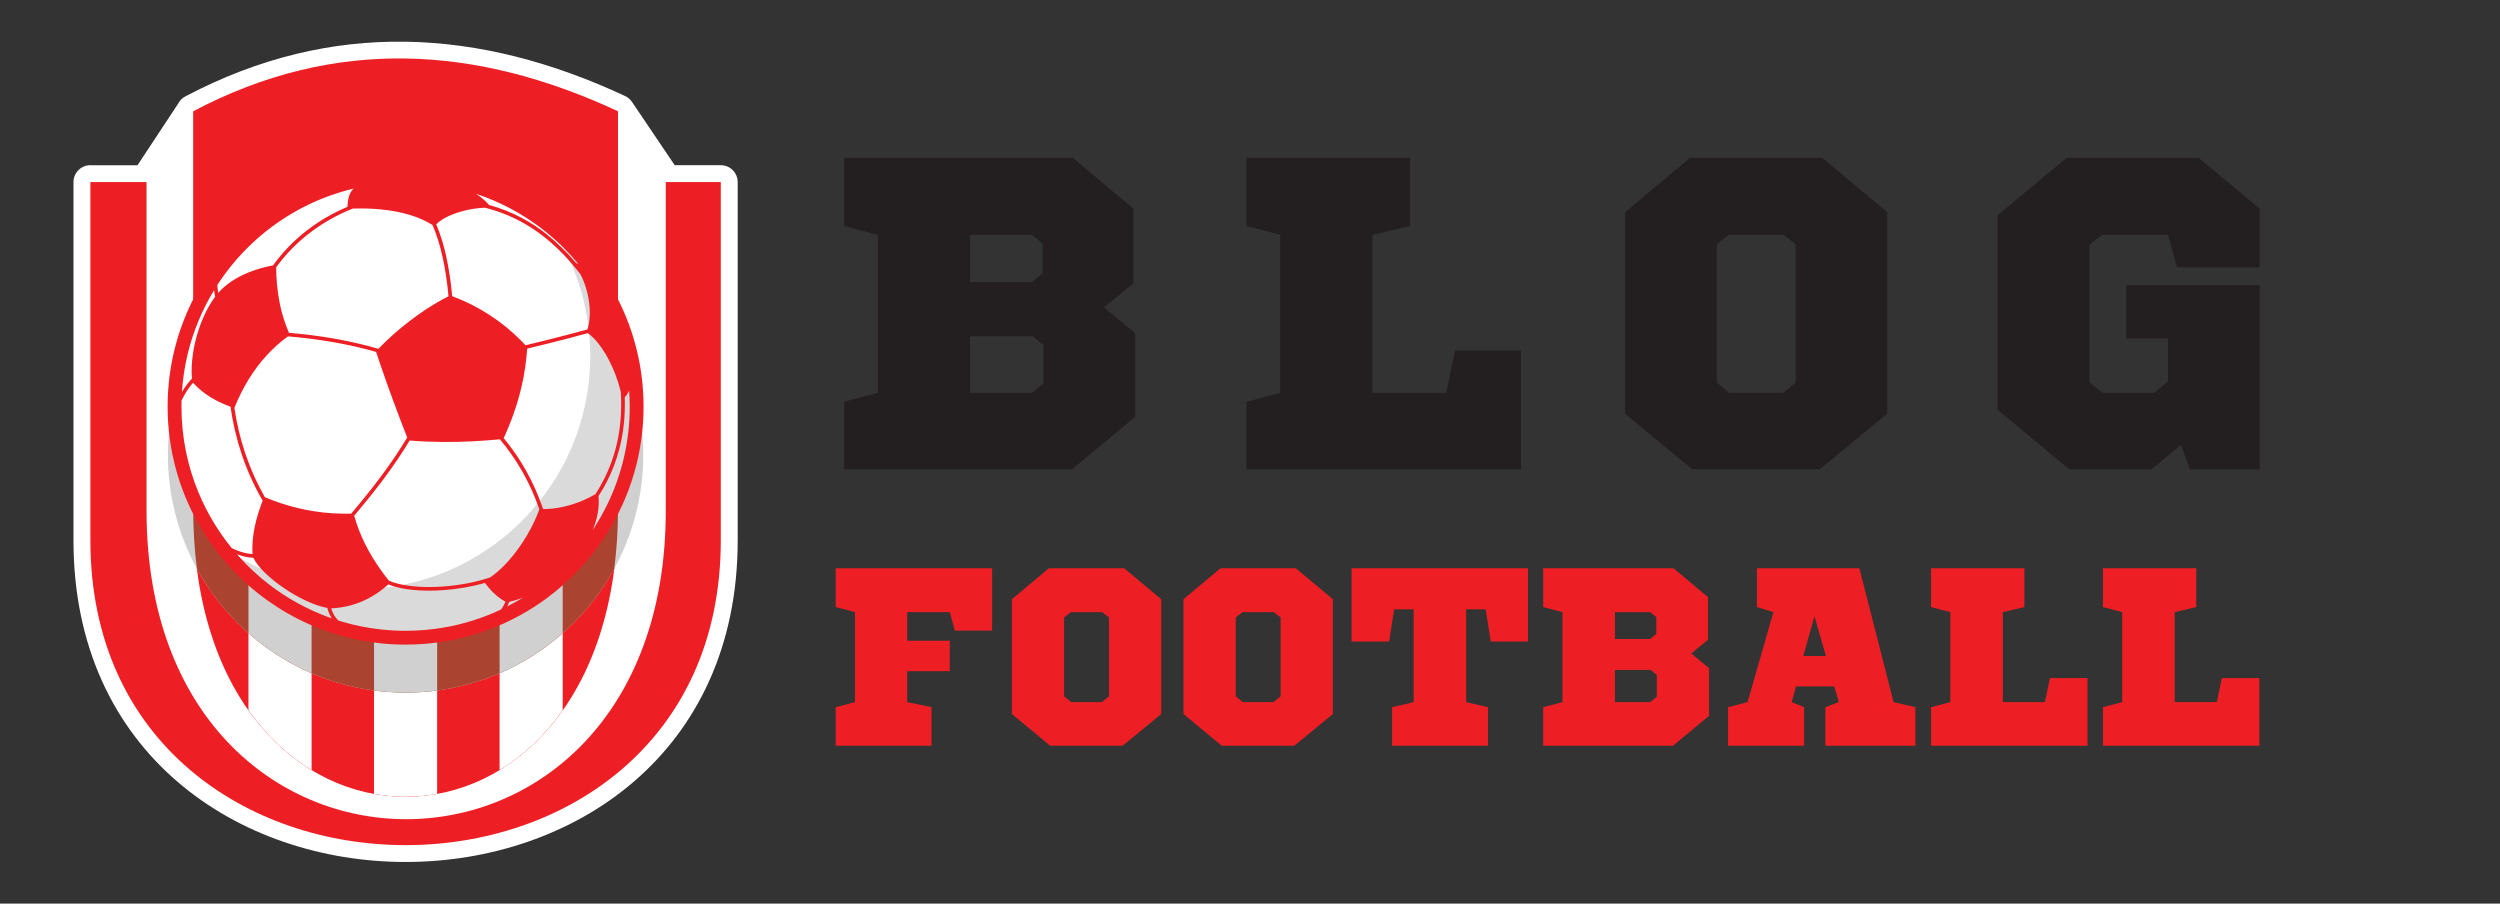
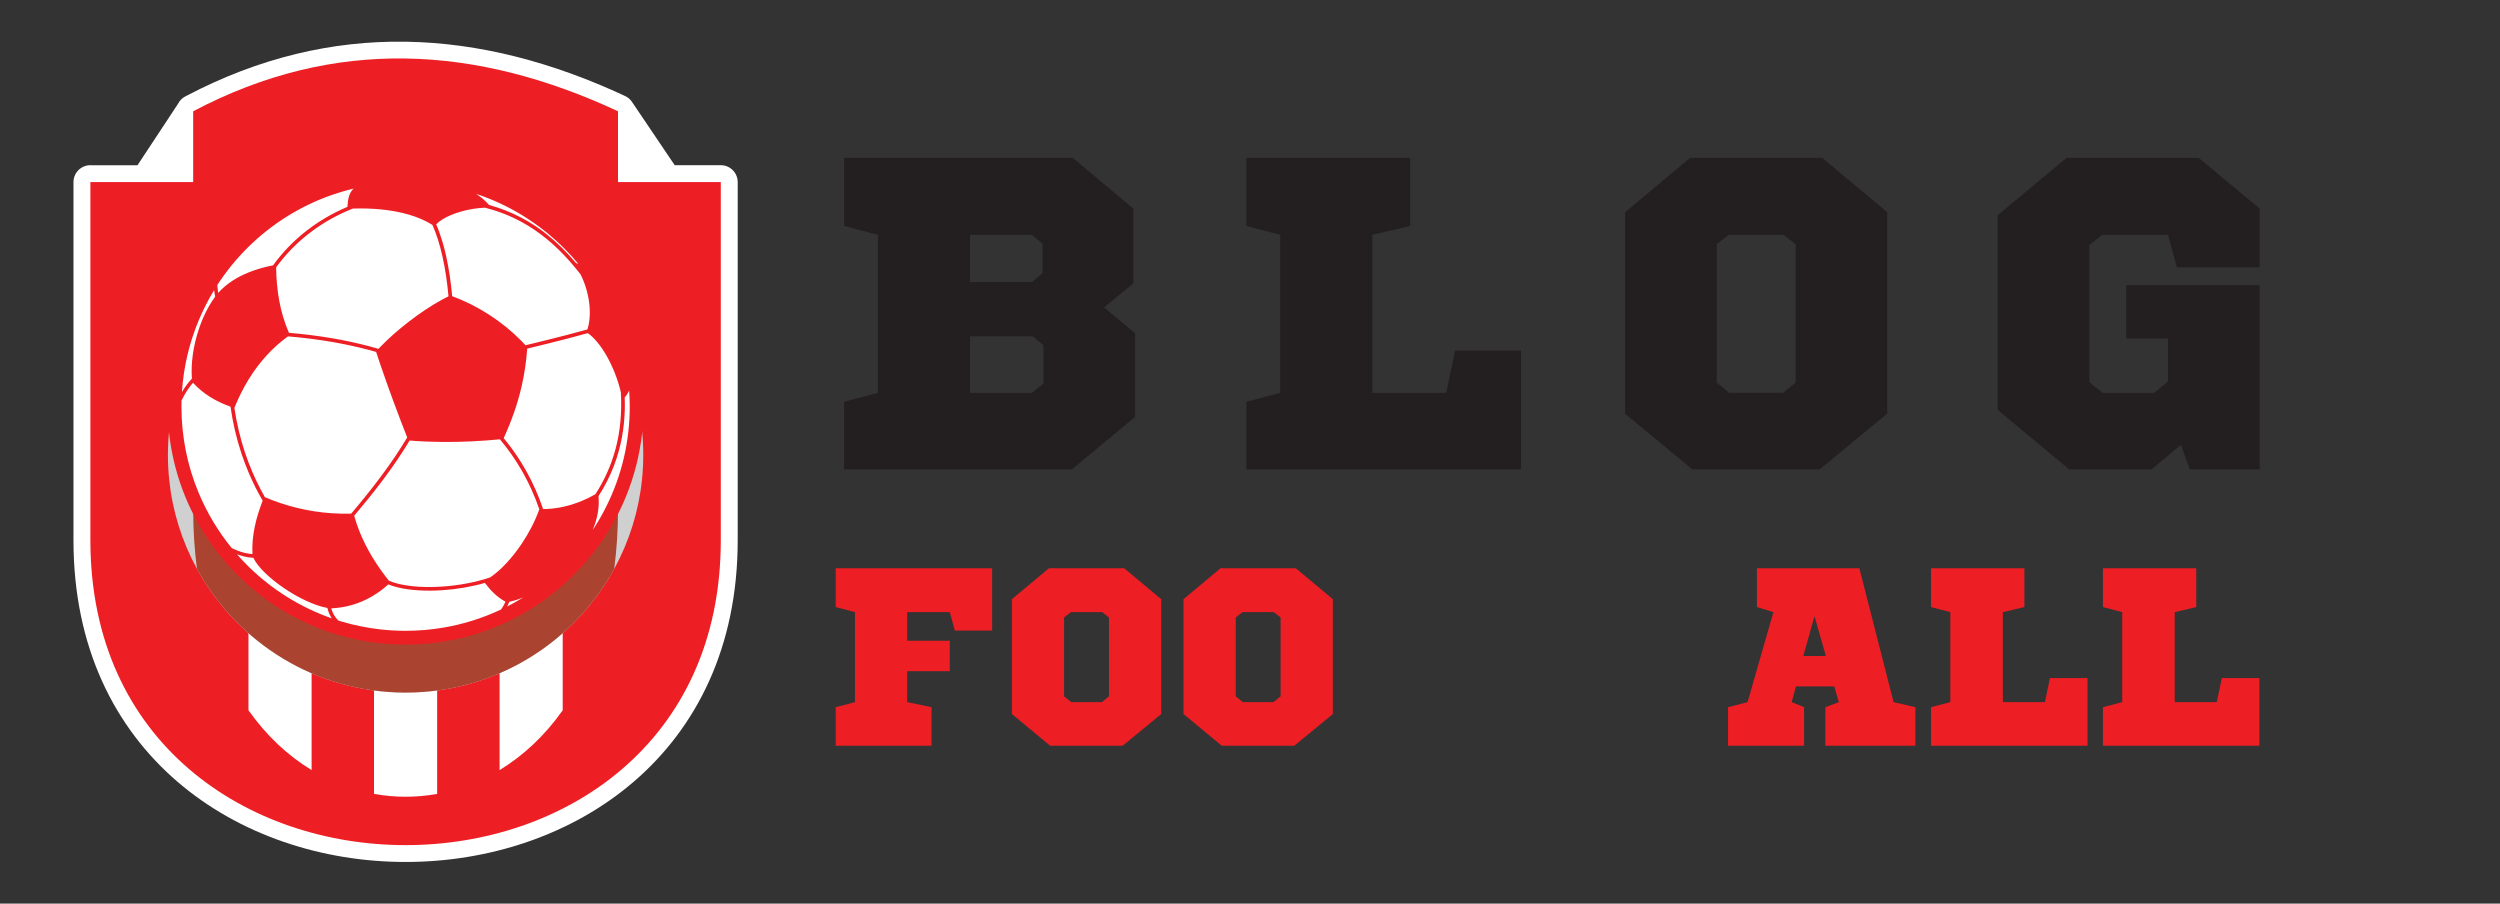
<svg xmlns="http://www.w3.org/2000/svg" version="1.1" id="Calque_1" x="0px" y="0px" width="221.333px" height="80px" viewBox="0 0 221.333 80" enable-background="new 0 0 221.333 80" xml:space="preserve">
  <rect x="0" y="0" width="221.333" height="80" fill="#333333" stroke="none" />
  <g>
    <path fill-rule="evenodd" clip-rule="evenodd" fill="#FFFFFF" d="M8.129,14.63h4.043l3.59-5.441   c0.156-0.311,0.417-0.56,0.736-0.701c6.466-3.396,12.942-4.895,19.426-4.795c6.501,0.101,12.974,1.804,19.42,4.809   c0.265,0.123,0.475,0.314,0.623,0.542l3.766,5.581h4.08c0.827,0,1.497,0.67,1.497,1.496v31.715c0,37.969-58.805,37.969-58.805,0   V16.121C6.506,15.249,7.247,14.559,8.129,14.63z" />
    <path fill-rule="evenodd" clip-rule="evenodd" fill="#ED1F24" d="M8.002,16.116h55.812V47.83c0,35.989-55.812,35.99-55.812,0   V16.116z" />
-     <path fill-rule="evenodd" clip-rule="evenodd" fill="#FFFFFF" d="M17.105,9.855l37.609-0.003l4.229,6.267v29.109   c0,36.397-45.968,36.398-45.968,0V16.116L17.105,9.855z" />
    <path fill-rule="evenodd" clip-rule="evenodd" fill="#ED1F24" d="M17.102,9.852c12.537-6.621,25.075-5.841,37.612,0v35.226   c0,33.952-37.612,33.952-37.612,0V9.852z" />
    <path fill-rule="evenodd" clip-rule="evenodd" fill="#FFFFFF" d="M21.998,36.001h5.589v32.176c-2.08-1.26-3.986-3.025-5.589-5.293   V36.001L21.998,36.001z M49.818,62.884c-1.603,2.268-3.51,4.033-5.588,5.293V36.001h5.588V62.884L49.818,62.884z M38.702,70.286   c-1.851,0.336-3.738,0.337-5.588,0V36.001h5.588V70.286z" />
    <g>
      <circle fill-rule="evenodd" clip-rule="evenodd" fill="#D0D0D0" cx="35.908" cy="40.275" r="21.042" />
      <path fill-rule="evenodd" clip-rule="evenodd" fill="#AA4430" d="M54.714,30.833v14.246c0,1.862-0.12,3.618-0.333,5.276    c-3.572,6.531-10.505,10.962-18.473,10.962c-7.966,0-14.9-4.431-18.472-10.961c-0.214-1.659-0.333-3.414-0.333-5.277V30.831    c3.461-6.878,10.583-11.598,18.806-11.598C44.131,19.233,51.254,23.954,54.714,30.833z" />
-       <path fill-rule="evenodd" clip-rule="evenodd" fill="#D0D0D0" d="M21.998,36.001h5.589v23.604    c-2.053-0.885-3.936-2.087-5.589-3.545V36.001L21.998,36.001z M49.818,56.059c-1.652,1.457-3.535,2.661-5.588,3.545V36.001h5.588    V56.059L49.818,56.059z M38.702,61.131c-0.914,0.121-1.847,0.186-2.794,0.186c-0.946,0-1.879-0.064-2.794-0.186v-25.13h5.588    V61.131z" />
    </g>
    <g>
      <path fill-rule="evenodd" clip-rule="evenodd" fill="#FFFFFF" d="M35.908,56.669c11.383,0,20.667-9.283,20.667-20.666    c0-11.382-9.284-20.666-20.667-20.666c-11.382,0-20.666,9.284-20.666,20.666C15.242,47.386,24.526,56.669,35.908,56.669z" />
-       <path fill-rule="evenodd" clip-rule="evenodd" fill="#DADADA" d="M48.479,19.601c4.92,3.778,8.096,9.72,8.096,16.402    c0,11.412-9.255,20.666-20.667,20.666c-6.977,0-13.145-3.46-16.888-8.756c3.483,2.674,7.84,4.266,12.57,4.266    c11.412,0,20.666-9.255,20.666-20.667C52.256,27.077,50.857,22.968,48.479,19.601z" />
      <path fill-rule="evenodd" clip-rule="evenodd" fill="#ED1F24" d="M53.733,24.772c-1.406-2.227-3.218-4.172-5.33-5.73    c-0.712-0.525-1.458-1.006-2.232-1.44c-2.135-1.193-4.499-2.027-7.009-2.417c-1.06-0.165-2.147-0.251-3.254-0.251    c-0.744,0-1.478,0.039-2.203,0.114c-1.184,0.124-2.338,0.345-3.456,0.656c-0.303,0.084-0.603,0.175-0.9,0.272    c-2.739,0.897-5.23,2.34-7.347,4.201c-1.76,1.548-3.259,3.384-4.424,5.434c-1.742,3.067-2.739,6.612-2.739,10.39    c0,3.779,0.997,7.326,2.739,10.392c1.166,2.052,2.665,3.886,4.424,5.435c2.116,1.86,4.607,3.304,7.347,4.199    c0.297,0.098,0.597,0.189,0.9,0.273c1.117,0.312,2.271,0.532,3.456,0.656c0.725,0.075,1.459,0.114,2.203,0.114    c1.107,0,2.194-0.087,3.254-0.251c2.511-0.39,4.874-1.224,7.009-2.416c0.774-0.434,1.52-0.914,2.232-1.439    c2.112-1.559,3.924-3.505,5.33-5.73c2.054-3.251,3.244-7.104,3.244-11.232S55.787,28.024,53.733,24.772z M46.171,19.019    c0.78,0.473,1.526,0.998,2.232,1.57c0.535,0.435,1.047,0.896,1.536,1.384c0.438,0.438,0.856,0.897,1.252,1.376    c-0.062-0.022-0.125-0.039-0.185-0.051c-0.842-0.996-1.704-1.843-2.604-2.557c-0.307-0.243-0.616-0.47-0.932-0.683    c-0.425-0.286-0.857-0.544-1.3-0.779c-0.91-0.479-1.863-0.854-2.873-1.134c-0.323-0.375-0.71-0.699-1.148-0.983    C43.567,17.632,44.915,18.258,46.171,19.019z M39.162,19.429c0.89-0.56,2.381-0.992,3.783-1.042    c1.144,0.294,2.212,0.709,3.226,1.26c0.38,0.208,0.752,0.433,1.119,0.68c0.377,0.254,0.748,0.531,1.113,0.831    c1.039,0.852,2.029,1.89,2.997,3.139c0.795,1.572,1.037,3.538,0.604,4.87c-1.185,0.332-2.388,0.641-3.601,0.941    c-0.623,0.154-1.249,0.307-1.875,0.459c-0.117-0.126-0.236-0.251-0.356-0.374c-1.722-1.75-3.877-3.141-6.139-3.97    c-0.109-1.208-0.287-2.44-0.545-3.595c-0.097-0.429-0.205-0.846-0.325-1.249c-0.16-0.536-0.339-1.043-0.544-1.509    C38.755,19.717,38.939,19.569,39.162,19.429z M33.705,18.538c1.751,0.169,3.355,0.604,4.578,1.373    c0.362,0.807,0.652,1.748,0.879,2.75l0.009,0.038c0.255,1.132,0.429,2.344,0.536,3.534c-0.179,0.088-0.361,0.183-0.545,0.282    c-1.97,1.071-4.094,2.751-5.457,4.162c-0.067,0.069-0.133,0.138-0.196,0.207c-1.076-0.313-2.162-0.572-3.259-0.784    c-0.225-0.043-0.45-0.085-0.675-0.125l-0.225-0.038c-1.243-0.211-2.5-0.366-3.771-0.473c-0.801-1.849-1.102-3.753-1.131-5.795    c0.793-1.097,1.756-2.099,2.866-2.967c0.632-0.495,1.313-0.946,2.036-1.347c0.293-0.162,0.593-0.316,0.9-0.461    c0.323-0.153,0.652-0.296,0.99-0.429C32.078,18.438,32.907,18.461,33.705,18.538z M36.051,38.73    c-0.687,1.156-1.458,2.289-2.29,3.406l-0.056,0.074c-0.824,1.104-1.703,2.188-2.611,3.263c-0.284,0.007-0.565,0.008-0.844,0.003    c-0.303-0.006-0.603-0.018-0.9-0.039c-2.083-0.142-4.035-0.633-5.899-1.417c-0.568-0.997-1.049-2.021-1.448-3.071    c-0.113-0.294-0.219-0.594-0.319-0.893c-0.423-1.277-0.731-2.593-0.934-3.942c0.365-0.913,0.787-1.748,1.252-2.507    c0.997-1.625,2.199-2.898,3.494-3.826c1.296,0.108,2.582,0.266,3.853,0.483l0.168,0.029c0.245,0.042,0.488,0.088,0.731,0.135    c1.029,0.201,2.046,0.442,3.05,0.729c0.133,0.403,0.268,0.806,0.406,1.208C34.43,34.488,35.214,36.608,36.051,38.73z     M21.878,21.973l0.125-0.123c2.061-2.025,4.563-3.604,7.347-4.579c0.297-0.104,0.597-0.201,0.9-0.291    c0.346-0.103,0.695-0.197,1.05-0.281c-0.424,0.407-0.502,0.999-0.54,1.613c-0.172,0.072-0.342,0.148-0.51,0.226    c-0.306,0.141-0.606,0.292-0.9,0.45c-0.797,0.43-1.544,0.919-2.235,1.459c-1.138,0.89-2.125,1.918-2.937,3.044    c-0.771,0.15-1.502,0.359-2.175,0.631c-1.072,0.434-1.994,1.03-2.686,1.813c-0.027-0.16-0.046-0.324-0.06-0.489    c-0.006-0.072-0.011-0.144-0.015-0.216C20.006,24.053,20.89,22.96,21.878,21.973z M17.579,28.394    c0.391-0.941,0.852-1.845,1.377-2.707c0.022,0.197,0.052,0.39,0.094,0.577l-0.075,0.103c-0.567,0.792-1.048,1.782-1.396,2.847    c-0.46,1.402-0.692,2.933-0.59,4.31c-0.322,0.333-0.616,0.733-0.881,1.184C16.25,32.483,16.761,30.358,17.579,28.394z     M20.641,48.583c-0.044-0.021-0.087-0.043-0.13-0.064c-1.199-1.474-2.191-3.124-2.932-4.905c-0.975-2.343-1.514-4.914-1.514-7.61    c0-0.184,0.002-0.368,0.008-0.551c0.081-0.166,0.166-0.326,0.254-0.481V34.97c0.233-0.406,0.487-0.772,0.764-1.083    c0.155,0.171,0.318,0.333,0.487,0.486c0.813,0.733,1.784,1.256,2.829,1.632c0.204,1.42,0.523,2.806,0.97,4.152    c0.186,0.56,0.395,1.114,0.625,1.659c0.361,0.855,0.777,1.693,1.251,2.512c-0.589,1.528-0.984,3.088-0.902,4.729    c-0.116-0.009-0.233-0.022-0.349-0.041C21.541,48.941,21.081,48.79,20.641,48.583z M29.35,54.736    c-2.785-0.976-5.286-2.553-7.347-4.578l-0.125-0.124c-0.31-0.309-0.607-0.629-0.895-0.957c0.334,0.123,0.676,0.214,1.02,0.266    c0.142,0.022,0.285,0.035,0.429,0.043c0.772,1.635,4.25,4.026,6.551,4.438c0.079,0.327,0.201,0.623,0.367,0.884l0.024,0.037    L29.35,54.736z M44.365,53.957c-1.625,0.769-3.372,1.321-5.203,1.624c-1.059,0.174-2.146,0.266-3.254,0.266    c-0.744,0-1.479-0.041-2.203-0.121c-1.187-0.131-2.341-0.367-3.456-0.698c-0.098-0.028-0.195-0.059-0.292-0.09l-0.02-0.019    c-0.272-0.262-0.466-0.593-0.587-0.979c-0.008-0.027-0.016-0.054-0.024-0.08l0.024-0.002c0.309-0.015,0.608-0.046,0.9-0.093    c1.3-0.208,2.44-0.722,3.456-1.473c0.231-0.172,0.456-0.355,0.675-0.551c0.954,0.388,2.301,0.564,3.759,0.552    c0.336-0.004,0.678-0.016,1.023-0.039c1.276-0.085,2.59-0.306,3.765-0.646c0.512,0.675,1.086,1.269,1.824,1.661    C44.65,53.512,44.522,53.741,44.365,53.957z M46.171,52.988c-0.414,0.25-0.838,0.486-1.271,0.707    c0.069-0.133,0.132-0.27,0.186-0.411c0.359-0.08,0.719-0.187,1.085-0.327c0.048-0.019,0.097-0.039,0.146-0.059L46.171,52.988z     M46.171,48.165c-0.857,1.271-1.858,2.339-2.777,2.955c-1.278,0.434-2.778,0.711-4.232,0.81c-0.345,0.023-0.688,0.037-1.026,0.04    c-1.458,0.014-2.793-0.166-3.705-0.558c-0.249-0.312-0.492-0.633-0.727-0.964c-1.002-1.414-1.854-3.001-2.346-4.789    c0.813-0.963,1.602-1.931,2.346-2.909c0.106-0.141,0.211-0.28,0.316-0.422c0.811-1.089,1.566-2.197,2.243-3.326    c0.955,0.078,1.925,0.119,2.898,0.126c1.706,0.014,3.423-0.073,5.097-0.234c0.7,0.833,1.341,1.738,1.913,2.726    c0.052,0.09,0.104,0.181,0.155,0.272c0.546,0.98,1.023,2.042,1.421,3.198C47.367,46.159,46.81,47.219,46.171,48.165z     M48.403,45.063c-0.108,0.005-0.214,0.006-0.32,0.005c-0.412-1.207-0.906-2.313-1.474-3.333c-0.141-0.254-0.288-0.503-0.438-0.746    c-0.484-0.784-1.012-1.515-1.578-2.198c0.692-1.51,1.219-3.003,1.578-4.547c0.253-1.092,0.423-2.21,0.504-3.379    c0.579-0.14,1.154-0.28,1.728-0.423c1.224-0.303,2.438-0.614,3.636-0.949c0.547,0.377,1.154,1.101,1.694,2.059    c0.499,0.883,0.943,1.964,1.229,3.155c0.11,1.799-0.047,3.485-0.471,5.062c-0.196,0.729-0.449,1.434-0.758,2.118    c-0.291,0.643-0.631,1.266-1.021,1.868C51.305,44.567,49.777,45.01,48.403,45.063z M52.473,46.929    c0.431-1.039,0.609-2.04,0.514-3.005c0.273-0.421,0.522-0.852,0.747-1.293c0.454-0.887,0.812-1.814,1.072-2.78    c0.392-1.466,0.563-3.024,0.504-4.675c0.124-0.133,0.277-0.336,0.391-0.602c0.033,0.472,0.052,0.949,0.052,1.429    c0,3.13-0.726,6.091-2.019,8.724C53.359,45.49,52.938,46.226,52.473,46.929z" />
    </g>
  </g>
  <g>
    <g>
      <path fill="#231F20" d="M97.741,27.215l2.758,2.285v7.407l-5.595,4.648H74.732v-5.988l2.994-0.788V20.793l-2.994-0.788v-6.027    h20.251l5.358,4.491v6.619L97.741,27.215z M85.882,24.97h5.476l0.946-0.788v-2.601l-0.946-0.788h-5.476V24.97z M85.882,34.779    h5.476l1.024-0.827v-3.389l-0.945-0.788h-5.555V34.779z" />
      <path fill="#231F20" d="M121.498,20.793v13.986h6.54l0.788-3.743h5.831v10.52h-24.309v-5.988l2.994-0.788V20.793l-2.994-0.788    v-6.027h14.499v6.027L121.498,20.793z" />
      <path fill="#231F20" d="M161.094,41.556h-11.268l-5.949-4.925V18.784l5.752-4.807h11.701l5.753,4.807v17.847    C165.073,38.246,163.104,39.94,161.094,41.556z M153.057,20.793l-1.063,0.827v12.253l1.104,0.906h4.767l1.104-0.906V21.62    l-1.064-0.827H153.057z" />
      <path fill="#231F20" d="M192.732,23.669l-0.788-2.876h-5.831l-1.143,0.906v12.135l1.182,0.945h4.57l1.222-1.024v-3.782h-3.704    v-4.728h11.82v16.311h-6.186l-0.788-2.167l-2.601,2.167h-7.289l-6.343-5.279V19.06l6.106-5.082h11.701l5.398,4.491v5.2H192.732z" />
    </g>
    <g>
      <path fill="#ED1F24" d="M84.536,55.832l-0.449-1.639h-3.771v2.536h3.771v2.694h-3.771v2.738l2.155,0.448v3.412h-8.484V62.61    l1.706-0.448v-7.969l-1.706-0.448v-3.435h13.849v5.521H84.536z" />
      <path fill="#ED1F24" d="M99.394,66.022h-6.419l-3.389-2.806V53.049l3.277-2.738h6.667l3.277,2.738v10.168    C101.66,64.137,100.538,65.103,99.394,66.022z M94.814,54.193l-0.606,0.472v6.98l0.628,0.517h2.716l0.628-0.517v-6.98    l-0.606-0.472H94.814z" />
      <path fill="#ED1F24" d="M114.588,66.022h-6.419l-3.39-2.806V53.049l3.277-2.738h6.666L118,53.049v10.168    C116.855,64.137,115.733,65.103,114.588,66.022z M110.01,54.193l-0.606,0.472v6.98l0.629,0.517h2.716l0.628-0.517v-6.98    l-0.605-0.472H110.01z" />
-       <path fill="#ED1F24" d="M131.981,56.797l-0.449-2.851h-1.728v8.216l1.93,0.448v3.412h-8.484V62.61l1.908-0.448v-8.216h-1.729    l-0.449,2.851h-3.321v-6.486h15.622v6.486H131.981z" />
-       <path fill="#ED1F24" d="M149.734,57.853l1.571,1.302v4.22l-3.188,2.648h-11.492V62.61l1.706-0.448v-7.969l-1.706-0.448v-3.435    h11.537l3.053,2.559v3.771L149.734,57.853z M142.979,56.573h3.12l0.538-0.449v-1.481l-0.538-0.449h-3.12V56.573z M142.979,62.162    h3.12l0.583-0.472V59.76l-0.538-0.448h-3.165V62.162z" />
      <path fill="#ED1F24" d="M169.575,62.61v3.412h-7.968V62.61l1.189-0.448l-0.404-1.392h-3.389l-0.382,1.392l1.1,0.448v3.412h-6.733    V62.61l1.729-0.448l2.289-7.969l-1.459-0.448v-3.435h9.068l3.03,11.852L169.575,62.61z M159.654,58.077h1.998l-1.011-3.524    L159.654,58.077z" />
      <path fill="#ED1F24" d="M177.317,54.193v7.969h3.726l0.449-2.133h3.322v5.993h-13.85V62.61l1.706-0.448v-7.969l-1.706-0.448    v-3.435h8.261v3.435L177.317,54.193z" />
      <path fill="#ED1F24" d="M192.534,54.193v7.969h3.726l0.449-2.133h3.322v5.993h-13.85V62.61l1.706-0.448v-7.969l-1.706-0.448    v-3.435h8.261v3.435L192.534,54.193z" />
    </g>
  </g>
</svg>